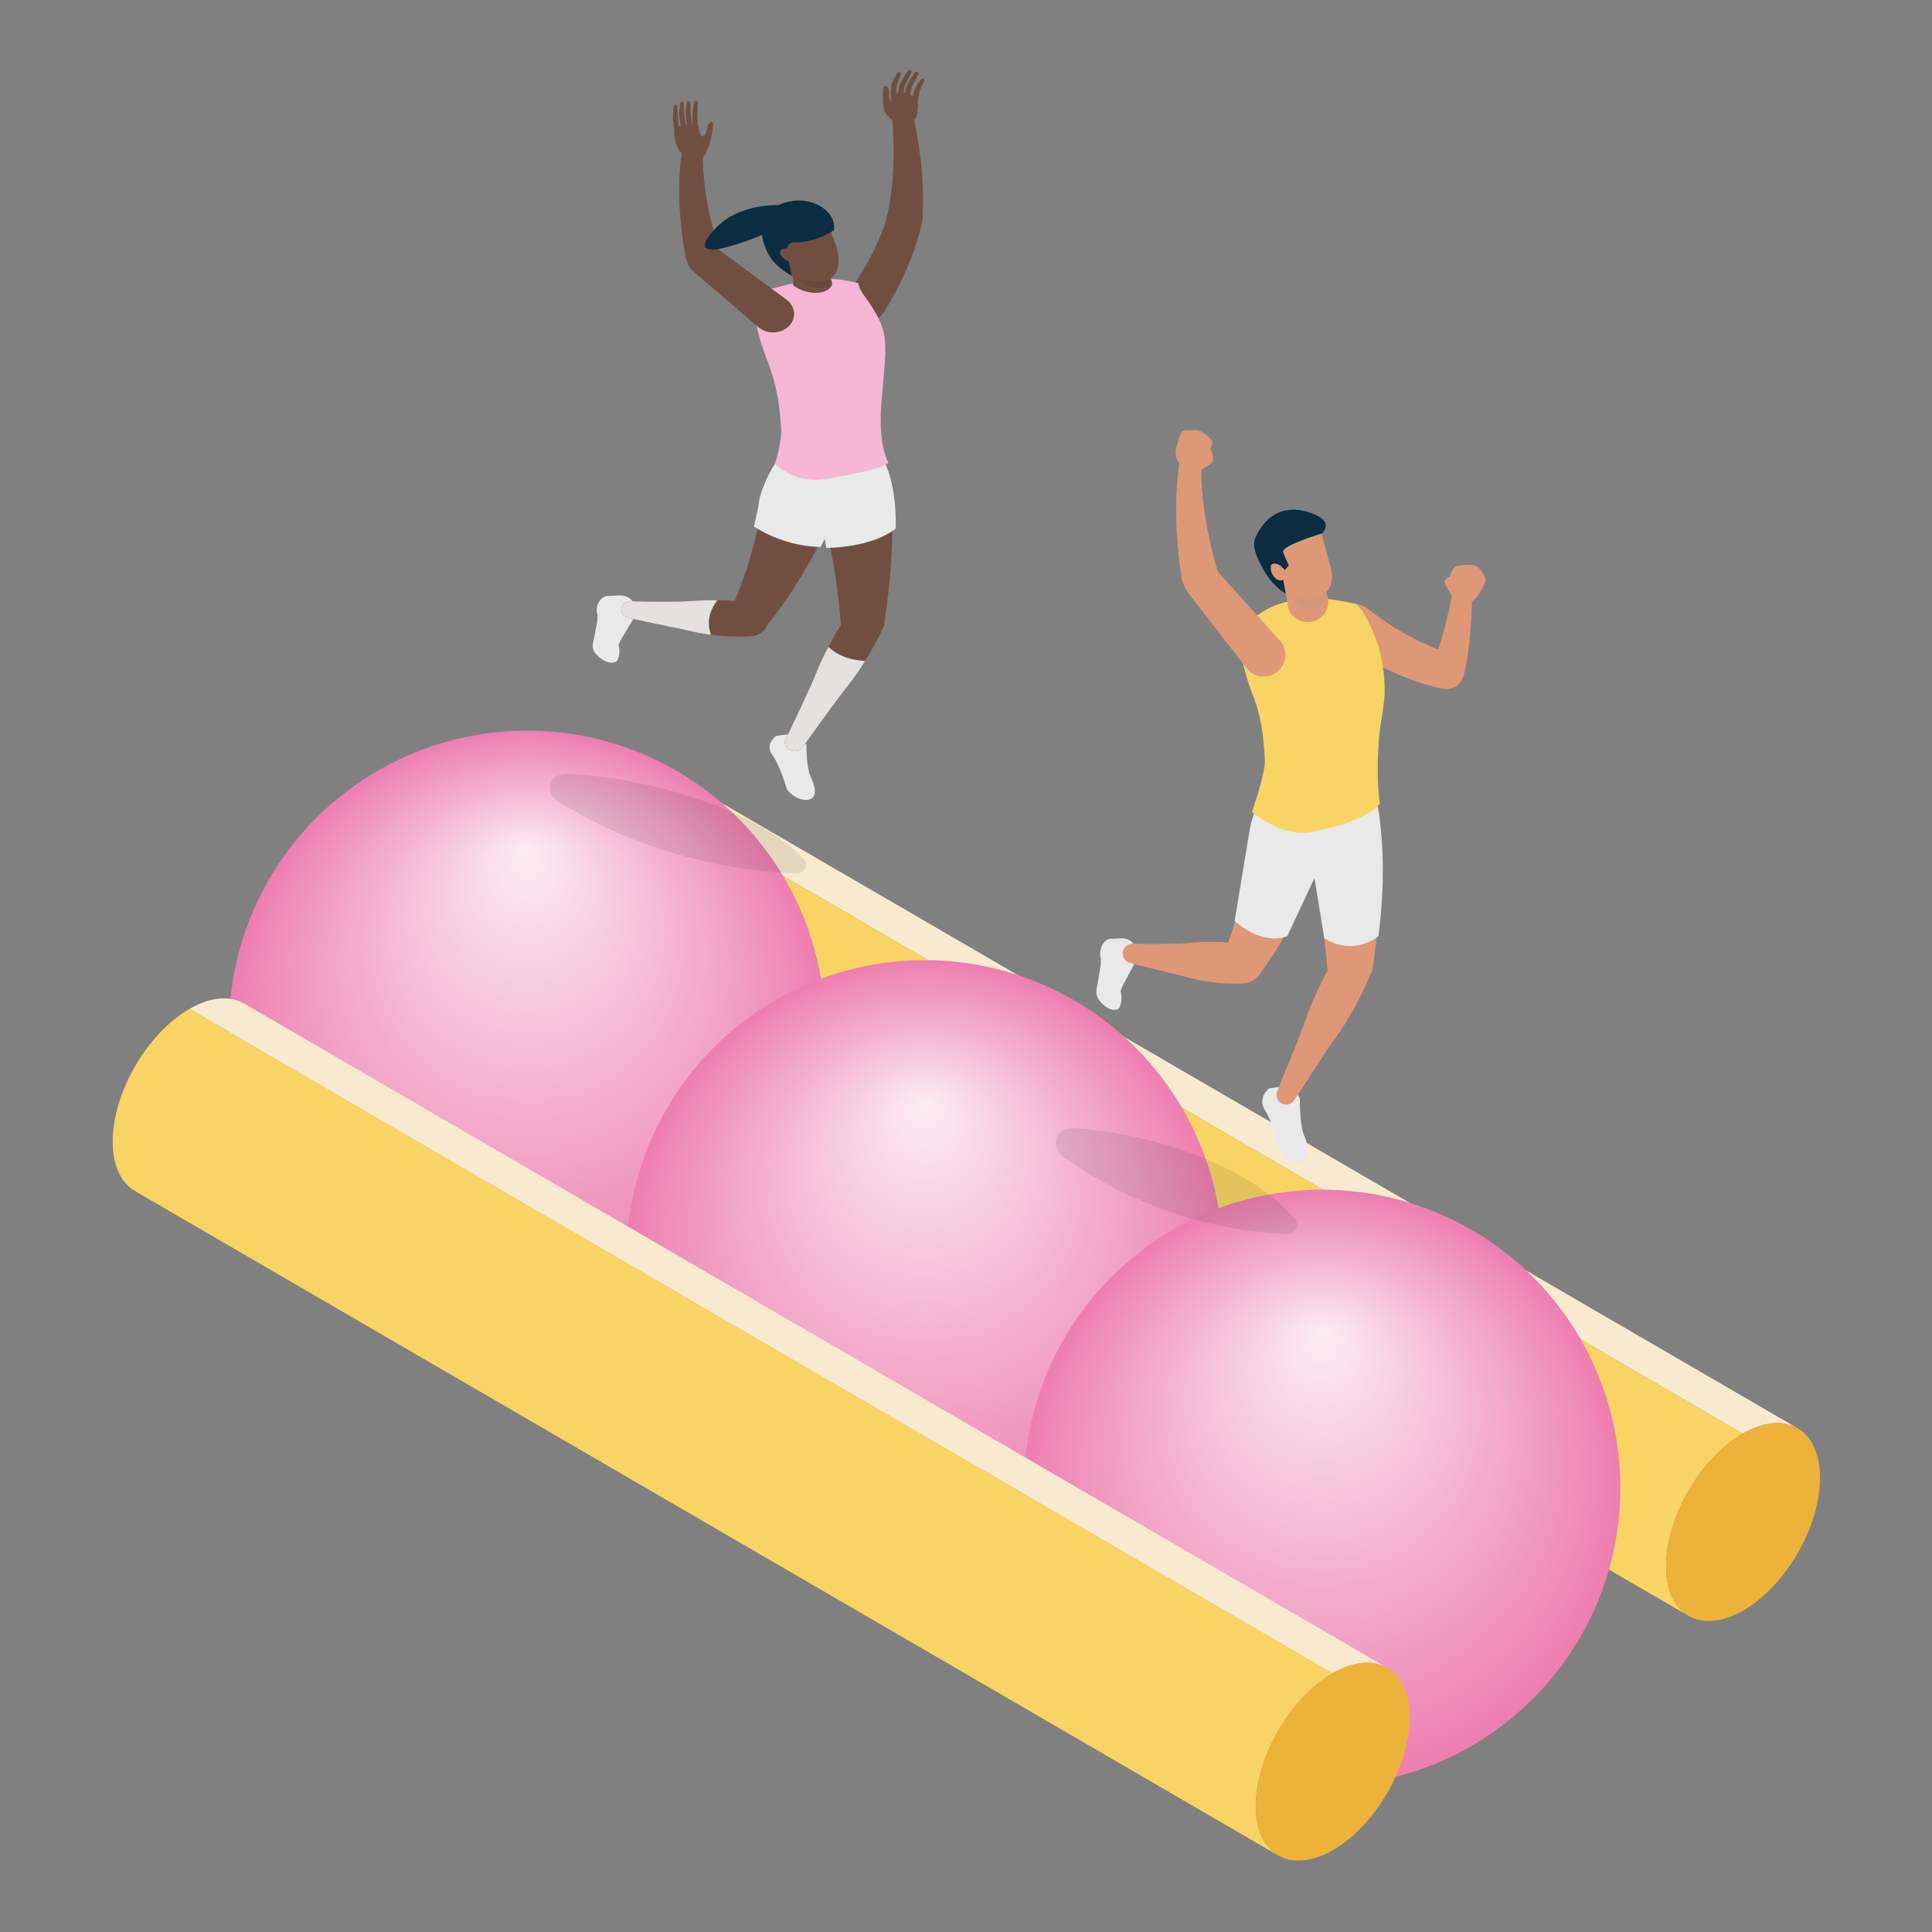
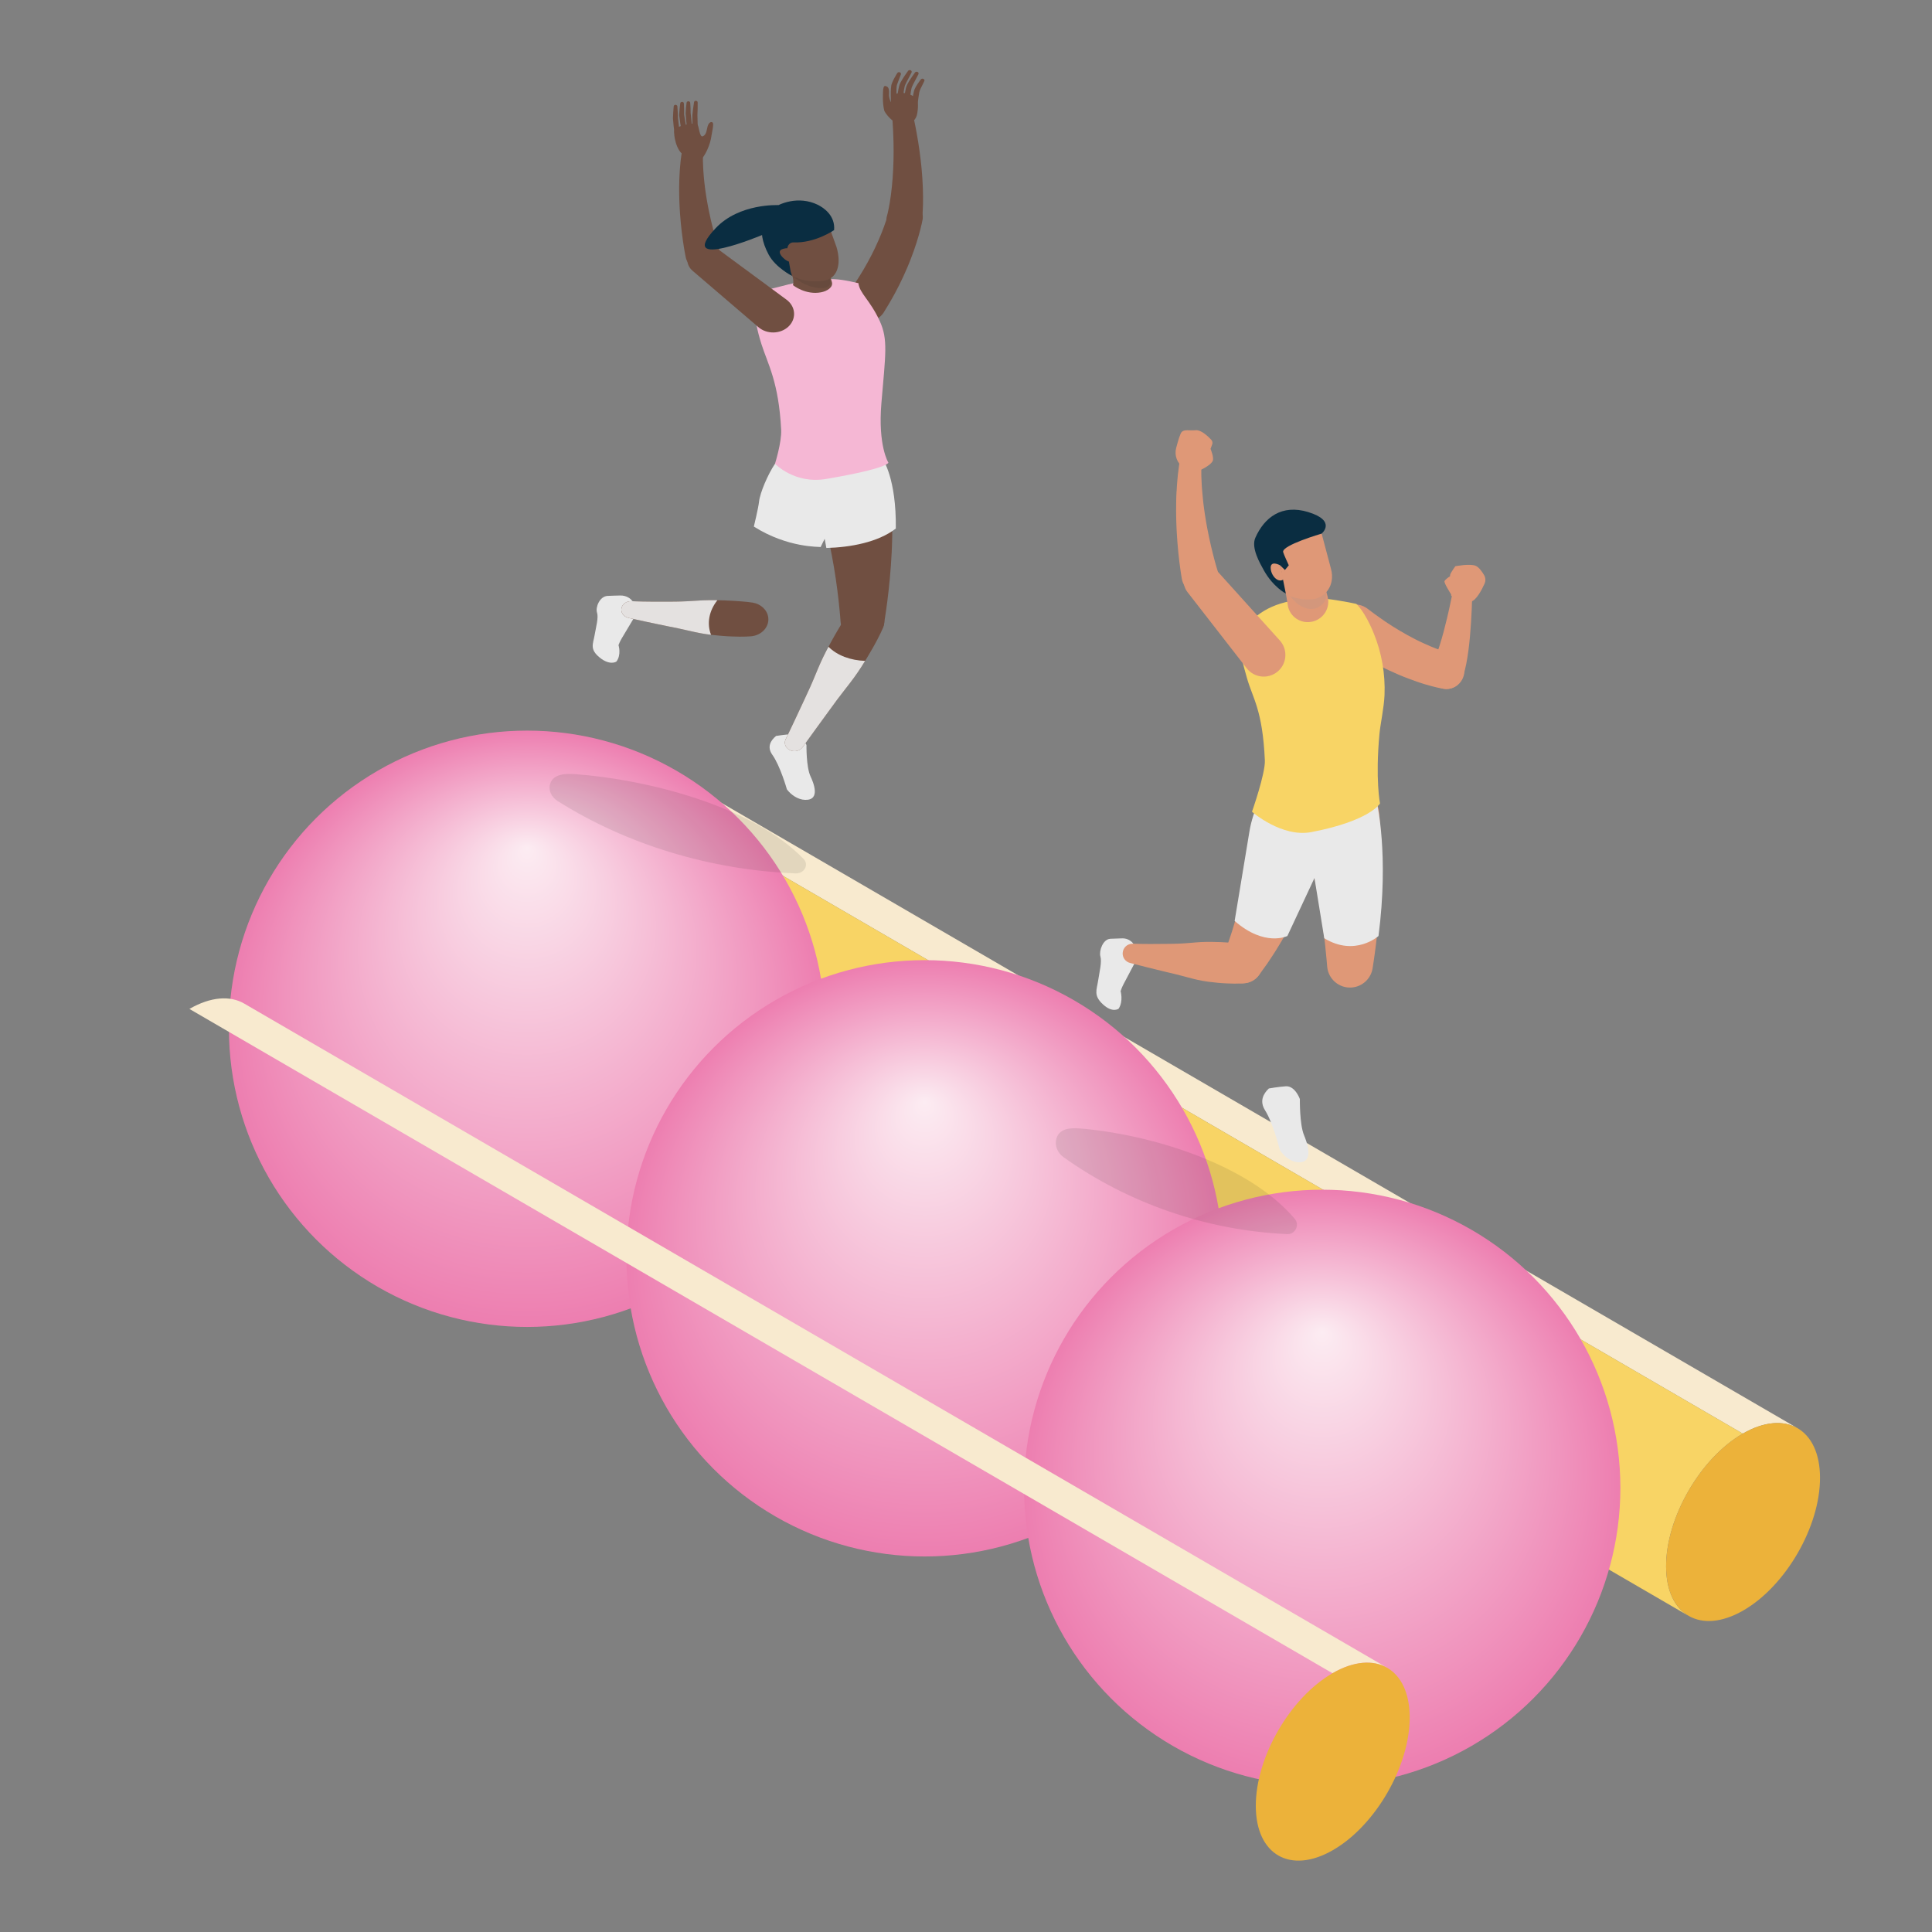
<svg xmlns="http://www.w3.org/2000/svg" xmlns:xlink="http://www.w3.org/1999/xlink" version="1.1" viewBox="0 0 1000 1000">
  <rect x="0" y="0" width="1000" height="1000" fill="#808080" stroke="none" />
  <defs>
    <style>
      .st0 {
        fill: url(#Dégradé_sans_nom_26);
      }

      .st1 {
        fill: #f8eacf;
      }

      .st2 {
        fill: #e9e9e9;
      }

      .st3 {
        fill: #e4e1e0;
      }

      .st4 {
        isolation: isolate;
      }

      .st5 {
        fill: #704f41;
      }

      .st6 {
        fill: #0a2d41;
      }

      .st7 {
        fill: #f8d465;
      }

      .st8 {
        fill: #f5b7d4;
      }

      .st9 {
        fill: url(#Dégradé_sans_nom_261);
      }

      .st10 {
        fill: url(#Dégradé_sans_nom_262);
      }

      .st11 {
        fill: #6c90b1;
        mix-blend-mode: multiply;
      }

      .st11, .st12 {
        opacity: .1;
      }

      .st12 {
        fill: #1d1e1b;
      }

      .st13 {
        fill: #ecb23a;
      }

      .st14 {
        fill: #df9877;
      }
    </style>
    <radialGradient id="Dégradé_sans_nom_26" data-name="Dégradé sans nom 26" cx="926.15" cy="532.49" fx="926.15" fy="438.73" r="154.33" gradientTransform="translate(1198.96) rotate(-180) scale(1 -1)" gradientUnits="userSpaceOnUse">
      <stop offset="0" stop-color="#fcecf2" />
      <stop offset="1" stop-color="#ed7eb0" />
    </radialGradient>
    <radialGradient id="Dégradé_sans_nom_261" data-name="Dégradé sans nom 26" cx="720.37" cy="651.3" fx="720.37" fy="570.14" r="154.33" xlink:href="#Dégradé_sans_nom_26" />
    <radialGradient id="Dégradé_sans_nom_262" data-name="Dégradé sans nom 26" cx="514.59" cy="770.12" fx="514.59" fy="689.18" r="154.33" xlink:href="#Dégradé_sans_nom_26" />
  </defs>
  <g class="st4">
    <g id="Calque_1">
      <g>
        <g class="st4">
          <path class="st1" d="M930.42,739.25L338.76,395.42c-7.24-4.21-17.27-3.61-28.35,2.78l591.66,343.84c11.08-6.4,21.11-6.99,28.35-2.78Z" />
          <path class="st7" d="M282.33,492.52l591.66,343.84c-7.15-4.16-11.59-12.99-11.62-25.55-.07-25.28,17.71-56.07,39.7-68.77L310.42,398.2c-22,12.7-39.78,43.49-39.7,68.77.04,12.56,4.47,21.39,11.62,25.55Z" />
          <path class="st13" d="M902.08,742.03c-22,12.7-39.78,43.49-39.7,68.77.07,25.28,17.97,35.47,39.96,22.77,22.02-12.71,39.78-43.49,39.7-68.77-.07-25.28-17.95-35.49-39.96-22.77Z" />
        </g>
        <circle class="st0" cx="272.82" cy="532.49" r="154.33" />
        <circle class="st9" cx="478.59" cy="651.3" r="154.33" />
        <circle class="st10" cx="684.37" cy="770.12" r="154.33" />
        <g class="st4">
          <path class="st1" d="M718.05,863.27L126.39,519.44c-7.24-4.21-17.27-3.61-28.35,2.78l591.66,343.84c11.08-6.4,21.11-6.99,28.35-2.78Z" />
-           <path class="st7" d="M69.96,616.54l591.66,343.84c-7.15-4.16-11.59-12.99-11.62-25.55-.07-25.28,17.71-56.07,39.7-68.77L98.04,522.22c-22,12.7-39.78,43.49-39.7,68.77.04,12.56,4.47,21.39,11.62,25.55Z" />
          <path class="st13" d="M689.7,866.06c-22,12.7-39.78,43.49-39.7,68.77.07,25.28,17.97,35.47,39.96,22.77,22.02-12.71,39.78-43.49,39.7-68.77-.07-25.28-17.95-35.49-39.96-22.77Z" />
        </g>
      </g>
      <g>
        <path class="st2" d="M328.65,313.32c1.01,1.86.96,4.02-.12,5.85-2.24,3.76-5.94,9.99-6.67,11.16-1.05,1.71-1.72,3.6-1.72,3.6,0,0,1.61,4.95-1.1,8.51,0,0-3.29,2.26-8.62-2.08-5.33-4.34-3.44-7.02-2.67-11.52.77-4.5,2.14-9.15,1.26-11.78-.88-2.64,1.32-8.4,5.46-8.62,1.89-.1,4.41-.16,6.61-.21,2.9-.06,5.57,1.4,6.82,3.71l.74,1.37Z" />
        <path class="st2" d="M417.43,385.67s-.19,11.28,2.09,16.16c1.37,2.91,5.46,12.4-2.76,12.18-3.81-.1-7.35-2.64-9.46-5.43,0,0-3.43-12.14-7.52-17.87-2.98-4.17-.81-7.53,1.92-9.79,0,0,4.81-.76,8.6-.98,4.77-.27,7.14,5.72,7.14,5.72Z" />
-         <path class="st5" d="M395.52,255.27s-.03.24-.09.68c-.02.2-.05.45-.09.74-.05.32-.1.69-.16,1.11-.25,1.67-.65,4.1-1.21,7.03-.27,1.47-.59,3.05-.94,4.73-.33,1.69-.75,3.45-1.16,5.28-.44,1.83-.9,3.71-1.37,5.63-.52,1.9-.99,3.87-1.56,5.79-.55,1.93-1.09,3.87-1.7,5.75-.58,1.89-1.17,3.75-1.8,5.52-.6,1.79-1.2,3.51-1.82,5.12-.61,1.61-1.16,3.16-1.76,4.54-.58,1.39-1.11,2.67-1.58,3.8-.51,1.11-.95,2.08-1.32,2.87-.74,1.6-1.16,2.51-1.16,2.51l-.2.44c-2.14,4.65.39,9.94,5.65,11.83,4.48,1.61,9.51.21,12.21-3.11,0,0,.73-.9,2.01-2.47.64-.79,1.41-1.75,2.3-2.85.84-1.12,1.8-2.38,2.83-3.76,1.07-1.38,2.1-2.9,3.24-4.5,1.15-1.6,2.3-3.31,3.47-5.09,1.2-1.77,2.37-3.63,3.54-5.52,1.2-1.89,2.34-3.82,3.5-5.77,1.18-1.94,2.24-3.9,3.35-5.83,1.06-1.94,2.1-3.86,3.1-5.71.96-1.87,1.93-3.66,2.78-5.39.87-1.72,1.68-3.36,2.4-4.88,1.47-3.04,2.63-5.62,3.44-7.46.2-.46.38-.88.54-1.24.16-.39.3-.73.41-1,.21-.5.32-.77.32-.77l.07-.17c3.68-8.83-1.44-18.62-11.44-21.87-10-3.25-21.08,1.27-24.76,10.1-.53,1.26-.88,2.63-1.06,3.91Z" />
        <path class="st5" d="M439.39,317.03s-.69.95-1.79,2.66c-.54.86-1.22,1.89-1.94,3.07-.73,1.19-1.53,2.52-2.4,4.02-.89,1.48-1.77,3.11-2.74,4.83-.96,1.72-1.9,3.57-2.93,5.46-.98,1.91-1.96,3.9-2.88,5.96-.93,2.05-1.8,4.18-2.68,6.3-.88,2.12-1.76,4.24-2.69,6.3-.91,2.07-1.88,4.07-2.78,6.02-1.82,3.9-3.53,7.54-4.98,10.66-1.45,3.12-2.7,5.71-3.57,7.52-.87,1.81-1.37,2.84-1.37,2.84-1.08,2.23.1,4.82,2.63,5.77,2.27.85,4.86.1,6.14-1.68,0,0,2.75-3.8,6.87-9.5,2.07-2.85,4.49-6.16,7.08-9.72,2.57-3.57,5.35-7.35,8.3-11.07,1.46-1.86,2.92-3.73,4.28-5.6,1.37-1.87,2.63-3.75,3.83-5.58,2.34-3.69,4.46-7.16,6.15-10.2,1.72-3.02,3.05-5.67,3.91-7.46.86-1.81,1.3-2.87,1.3-2.87,1.88-4.56-.78-9.61-5.95-11.27-4.46-1.43-9.34.14-11.79,3.53Z" />
        <path class="st3" d="M406.64,382.68s.5-1.03,1.37-2.84c.88-1.81,2.12-4.4,3.57-7.52,1.46-3.12,3.16-6.76,4.98-10.66.9-1.95,1.87-3.96,2.78-6.02.93-2.06,1.81-4.18,2.69-6.3.88-2.12,1.75-4.24,2.68-6.3.92-2.06,1.9-4.05,2.88-5.96.42-.78.83-1.55,1.23-2.31,4.54,4.54,11.49,7.06,18.97,7.3-.66,1.06-1.33,2.13-2.03,3.24-1.2,1.83-2.46,3.71-3.83,5.58-1.36,1.87-2.82,3.74-4.28,5.6-2.95,3.72-5.73,7.5-8.3,11.07-2.59,3.56-5.01,6.88-7.08,9.72-4.12,5.7-6.87,9.5-6.87,9.5-1.29,1.78-3.87,2.53-6.14,1.68-2.53-.95-3.71-3.53-2.63-5.77Z" />
        <path class="st5" d="M421.54,254.82s.38,1.07,1.04,2.93c.32.91.71,2.02,1.16,3.3.37,1.12.79,2.39,1.25,3.77.24.67.46,1.45.69,2.27.23.81.47,1.65.72,2.52.52,1.72.95,3.59,1.45,5.51.51,1.92.93,3.94,1.39,5.99.48,2.04.85,4.16,1.29,6.26.81,4.22,1.52,8.48,2.11,12.5.59,4.02,1.06,7.79,1.42,11.02.36,3.23.61,5.93.77,7.8.15,1.82.23,2.86.23,2.86l.03.41c.44,5.51,5.86,9.67,12.1,9.27,5.43-.34,9.68-4.01,10.41-8.58,0,0,.19-1.18.52-3.24.31-2.02.73-4.87,1.17-8.3.44-3.43.89-7.44,1.29-11.75.4-4.31.73-8.94.96-13.59.08-2.33.23-4.66.24-6.97.03-2.31.11-4.58.06-6.81-.03-2.22-.01-4.36-.12-6.42-.04-1.03-.08-2.03-.12-3-.03-.96-.08-1.9-.17-2.87-.16-1.91-.31-3.65-.44-5.2-.14-1.38-.27-2.59-.37-3.58-.21-1.95-.33-3.06-.33-3.06-1.04-9.66-10.75-16.74-21.68-15.82-10.93.92-18.95,9.5-17.91,19.16.13,1.22.4,2.4.79,3.52l.04.11Z" />
        <path class="st5" d="M389.56,311.91s-.98-.16-2.71-.35c-.86-.08-1.91-.2-3.11-.28-1.18-.1-2.49-.21-3.93-.28-1.43-.1-3-.14-4.67-.22-1.67-.07-3.43-.07-5.25-.14-1.83-.02-3.72,0-5.65.07-1.93.07-3.9.21-5.87.33-1.97.13-3.95.25-5.89.29-1.94.07-3.85.05-5.7.08-3.69.02-7.15.02-10.1-.01-2.96-.01-5.42-.08-7.14-.13-1.7-.05-2.67-.09-2.67-.09h-.12c-2.75-.09-5.06,1.81-5.16,4.23-.09,2.12,1.54,3.94,3.78,4.43,0,0,3.92.86,9.79,2.14,2.93.64,6.35,1.35,10.03,2.09,1.84.37,3.74.75,5.68,1.14,1.93.4,3.9.86,5.86,1.3,1.96.45,3.94.89,5.89,1.25,1.95.38,3.88.63,5.75.86,1.87.19,3.69.39,5.41.52,1.72.13,3.36.25,4.89.29,1.52.07,2.94.1,4.16.11,1.21,0,2.26-.02,3.13-.04,1.74-.05,2.73-.14,2.73-.14,5.49-.47,9.51-4.79,8.97-9.64-.44-4-3.86-7.12-8.12-7.82Z" />
        <path class="st3" d="M326.74,311.18h.12s.97.03,2.67.09c1.72.05,4.18.12,7.14.13,2.96.03,6.41.03,10.1.01,1.85-.02,3.75,0,5.7-.08,1.94-.04,3.92-.16,5.89-.29,1.97-.12,3.94-.26,5.88-.33,1.93-.07,3.82-.09,5.65-.07.48.02.95.03,1.43.04-4.38,5.5-5.56,12.11-3.29,17.9-1.77-.22-3.58-.46-5.41-.82-1.95-.36-3.92-.8-5.89-1.25-1.97-.44-3.93-.9-5.86-1.3-1.93-.39-3.84-.77-5.68-1.14-3.68-.74-7.1-1.46-10.03-2.09-5.88-1.28-9.79-2.14-9.79-2.14-2.24-.49-3.87-2.31-3.78-4.43.1-2.43,2.41-4.33,5.16-4.24Z" />
        <path class="st2" d="M427.72,283.63l-.87-4.74-2.1,4.26c-.52-.21-16.91.56-34.56-10.6,0,0,2.33-9.55,2.67-12.79.48-4.61,4.56-14.23,8.29-19.73l55.82-2.25s7.02,9.86,6.7,35.79c-9.22,7.17-23.72,9.76-35.94,10.06Z" />
        <path class="st5" d="M457.52,161.53s.4-.66,1.11-1.82c.35-.58.78-1.29,1.28-2.09.49-.77,1.08-1.87,1.7-2.95.62-1.1,1.33-2.31,1.96-3.54.64-1.25,1.35-2.55,2.03-3.92,1.35-2.74,2.72-5.68,3.99-8.66.61-1.5,1.26-2.98,1.81-4.47.58-1.48,1.13-2.94,1.62-4.37,1.01-2.85,1.85-5.54,2.52-7.87.67-2.33,1.15-4.32,1.47-5.73.16-.73.28-1.31.36-1.7.09-.46.14-.7.14-.7.85-4.36-2.47-8.5-7.4-9.25-4.68-.71-9.14,1.89-10.31,5.88l-.15.52s-.17.6-.48,1.65c-.36,1.15-.89,2.82-1.63,4.83-.74,2.01-1.65,4.36-2.74,6.84-.53,1.25-1.12,2.52-1.73,3.81-.59,1.3-1.27,2.59-1.91,3.9-1.32,2.59-2.74,5.15-4.12,7.51-.69,1.18-1.41,2.3-2.06,3.38-.65,1.1-1.3,2.02-1.88,2.91-.61.9-1.07,1.66-1.65,2.46-.55.78-1.03,1.46-1.43,2.02-.79,1.12-1.24,1.76-1.24,1.76-3.18,4.49-1.63,10.4,3.45,13.21,5.08,2.81,11.78,1.44,14.95-3.05.12-.17.25-.36.35-.54Z" />
        <path class="st5" d="M477.14,114.55s.03-.24.09-.68c.07-.53.12-1.08.19-1.88.14-1.55.25-3.69.32-6.24.05-2.54.04-5.49-.08-8.62-.11-3.13-.34-6.45-.64-9.75-.17-1.65-.31-3.3-.52-4.91-.21-1.61-.41-3.2-.61-4.74-.44-3.06-.89-5.91-1.34-8.34-.4-2.44-.85-4.45-1.12-5.86-.28-1.41-.44-2.22-.44-2.22-.54-2.67-3.42-4.45-6.44-3.98-2.79.44-4.73,2.65-4.58,5.09v.12s.05.79.13,2.17c.07,1.38.23,3.35.28,5.71.1,2.36.14,5.11.15,8.05-.02,1.47-.04,2.99-.06,4.53-.02,1.54-.11,3.1-.17,4.66-.15,3.12-.38,6.22-.68,9.1-.3,2.89-.66,5.55-1.03,7.81-.38,2.25-.74,4.1-1.03,5.33-.14.59-.27,1.13-.33,1.35-.08.3-.13.46-.13.46-1.21,4.35,1.81,8.74,6.73,9.8,4.92,1.07,9.89-1.59,11.1-5.94.09-.32.16-.69.2-1.01Z" />
        <path class="st8" d="M394.13,178.13c-4.44-13.98-5.35-26.24,2.23-27.99,13.4-3.1,15.95-4.79,31.58-5.64,5.47-.3,10.29.68,16.37,2.07.64,5.35,6.01,8.64,11.06,19.63,4.36,9.49,2.98,17.19.85,42.36-1.88,22.24,3.61,30.9,3.61,30.9,0,0,.12,2.96-32.22,8.45-16.4,2.79-26.47-7.89-26.47-7.89,0,0,3.52-11.17,3.19-17.57-1.27-24.82-6.88-33.85-10.21-44.34Z" />
        <path class="st5" d="M407.12,155.13l-36.49-26.9c-3.85-2.84-9.58-2.38-12.8,1.02-3.06,3.24-2.71,8.01.65,10.91l34.13,29.22c4.3,3.68,11.18,3.59,15.35-.21,4.17-3.8,4.06-9.87-.24-13.56-.19-.16-.4-.33-.6-.48Z" />
        <path class="st5" d="M372.33,129.51s-.25-.74-.68-2.04c-.43-1.34-1.02-3.28-1.67-5.63-.33-1.18-.67-2.46-1.02-3.82-.36-1.36-.68-2.8-1.05-4.29-.32-1.49-.66-3.04-1-4.61-.3-1.57-.65-3.17-.9-4.78-.28-1.6-.56-3.21-.77-4.79-.24-1.58-.45-3.14-.6-4.65-.18-1.51-.33-2.97-.42-4.35-.1-1.38-.23-2.7-.26-3.9-.05-1.21-.09-2.32-.13-3.3,0-.98,0-1.83,0-2.53,0-1.41,0-2.21,0-2.21v-.23c.01-2.64-2.41-4.79-5.4-4.8-2.78,0-5.07,1.83-5.4,4.21,0,0-.12.87-.33,2.38-.1.76-.23,1.68-.37,2.74-.1,1.06-.21,2.25-.33,3.55-.14,1.31-.19,2.71-.28,4.2-.1,1.49-.14,3.07-.16,4.69-.05,1.63-.04,3.31-.01,5.01,0,1.71.07,3.43.14,5.16.05,1.73.19,3.45.29,5.16.14,1.7.28,3.37.42,4.99.18,1.61.32,3.18.51,4.66.18,1.48.36,2.88.55,4.17.36,2.58.73,4.74,1.01,6.27.15.78.27,1.4.35,1.82.08.41.13.63.13.63.87,4.3,5.52,7.16,10.38,6.39,4.86-.77,8.1-4.88,7.23-9.17-.06-.28-.13-.56-.22-.83l-.03-.09Z" />
        <path class="st12" d="M411.79,452.06c-43.99-1.73-87.37-14.84-123.2-37.48-3.25-2.05-4.93-5.67-3.79-9.05,1.66-4.93,7.83-5.21,12.87-4.84,37.02,2.66,91.83,16.5,118.28,43.92,2.91,3.01.31,7.63-4.16,7.46Z" />
        <g>
          <path class="st6" d="M370.4,118.13c-21.15,22.58,24.36,3.39,24.36,3.39l8.18-15.35s-20.33-1.07-32.54,11.97Z" />
          <path class="st5" d="M409.26,140.6c2.09,4.28,1.18,6.99,1.18,6.99,0,0,6.5,5.27,14.58,3.7,3.06-.59,6.3-2.57,5.58-5.26-1.49-5.53-4.32-11.24-4.32-11.24l-17.02,5.82Z" />
          <path class="st12" d="M423.62,135.77l-13.37,4.49.03,1.92c.24.29-.38.42-.32.59,7.17,6.03,14.09,6.91,17.32,6.16,1.67-.39,2.77-1.81,2.51-3.32-.36-2.14-1.08-5.28-1.66-7.67-.43-1.79-2.57-2.81-4.51-2.16Z" />
          <path class="st5" d="M394.76,121.51l5.62,11.55c7.63,14.52,23.66,12.47,23.66,12.47,9.95,0,11.51-9.17,8.93-17.7l-6.93-19.23-31.29,12.91Z" />
          <path class="st6" d="M423.27,105.99c-10.04-4.88-20.28-.59-23.64,2.2-3.36,2.79-9.14,9.81-1.76,23.63,3.61,6.76,12.08,10.95,12.08,10.95l-.69-2.17s-1.9-9.9-1.72-12.11c.11-1.29,1.18-3.1,3.13-3.02,11.26.46,21.06-6.37,21.06-6.37.65-7.31-5.08-11.46-8.48-13.11Z" />
          <path class="st5" d="M405.46,128.76c-2.85.76-2.02,2.79-.18,4.62,3.04,3.02,4.74,1.9,4.74,1.9l-1.22-6.23s-.5-1.05-3.35-.28Z" />
        </g>
        <g>
          <path class="st5" d="M351.72,68.73c-.16-2.54-.49-5.08-.8-7.61v.11c-.06-2.07-.11-4.14-.33-6.22-.05-.46-.51-.79-1.03-.75-.46.04-.81.36-.85.75-.23,2.07-.3,4.14-.39,6.22v.03s0,.08,0,.08c.22,2.54.43,5.08.8,7.61.09.63.74,1.07,1.46.99.68-.08,1.17-.61,1.13-1.2Z" />
          <path class="st5" d="M355.4,67.84c-.33-2.83-.82-5.64-1.3-8.45v.19c0-2.02.02-4.05-.13-6.08-.03-.46-.48-.81-1-.78-.46.03-.82.34-.87.72-.3,2.02-.43,4.04-.58,6.05v.07s.01.12.01.12c.39,2.82.76,5.65,1.3,8.45.12.63.79,1.05,1.5.94.68-.1,1.15-.65,1.08-1.25Z" />
          <path class="st5" d="M358.26,66.77c-.16-2.77-.48-5.52-.79-8.28v.12c-.02-1.81-.04-3.62-.22-5.43-.04-.46-.5-.8-1.02-.76-.45.03-.8.34-.85.72-.27,1.8-.38,3.61-.5,5.42v.04s0,.09,0,.09c.22,2.76.42,5.53.79,8.28.08.63.73,1.08,1.44,1.01.68-.07,1.18-.6,1.15-1.2Z" />
          <path class="st5" d="M361.09,67.26c.07-2.58-.03-5.16-.11-7.74v.09c.09-2.21.19-4.41.13-6.63-.01-.46-.44-.82-.96-.81-.46,0-.84.31-.91.7-.39,2.19-.62,4.39-.86,6.59v.02s0,.07,0,.07c0,2.58-.03,5.16.11,7.74.03.63.65,1.12,1.36,1.09.69-.03,1.22-.53,1.24-1.12Z" />
          <path class="st5" d="M354.07,80.27c-4.05-1.92-5.68-10.89-4.98-13,.7-2.11,10.67-4.08,11.74-3.1,1.07.98,1.13,7.19,3,6.35,1.87-.84,1.92-3.27,2.39-5,.64-2.32,2.06-2.78,2.7-2,.64.78-.48,5.26-.63,6.51-.56,4.79-3.43,11.07-5.98,13.06,0,0-6.29-1.9-8.24-2.83Z" />
        </g>
        <g>
          <g>
            <path class="st5" d="M462.23,49.68c-1.39,1.79-1.11,5.94-.58,9.23.44,2.75,1.18,5.15,4.27,5.68h0c4.1.71,8.01-1.72,8.73-5.35.66-3.33.88-7-.81-8.55-3.43-3.16-9.72-3.42-11.6-1.01Z" />
            <path class="st5" d="M464.11,54.41s-.02-1.04-.06-2.59c-.04-1.55-.09-3.64-.04-5.66.02-.5.05-1,.1-1.44l.05-.3s.05-.22.07-.32c.05-.2.11-.39.19-.62.3-.89.66-1.74.93-2.48.57-1.47.94-2.46.94-2.46.18-.47-.11-.98-.64-1.14-.47-.14-.97.04-1.21.4v.02s-.62.92-1.39,2.36c-.4.72-.82,1.56-1.23,2.53-.1.23-.21.52-.31.81-.04.14-.07.19-.12.42l-.09.46c-.09.58-.14,1.13-.17,1.67-.14,2.16-.07,4.26-.01,5.85.08,1.58.17,2.64.17,2.64.06.69.74,1.2,1.51,1.15.75-.05,1.32-.61,1.3-1.27Z" />
            <path class="st5" d="M467,53.16s.14-1.04.34-2.59c.11-.77.23-1.68.36-2.65.13-.96.28-2,.5-2.94.05-.24.12-.46.18-.63.1-.28.16-.42.26-.65.2-.45.44-.91.66-1.34.46-.88.9-1.71,1.27-2.42.75-1.43,1.24-2.38,1.24-2.38.24-.45.01-.99-.5-1.2-.46-.19-1-.05-1.27.31h0s-.68.89-1.6,2.26c-.46.69-1,1.48-1.53,2.38-.27.45-.54.91-.8,1.41-.13.25-.3.59-.39.81-.13.33-.21.61-.29.89-.29,1.11-.48,2.16-.65,3.16-.15.99-.27,1.92-.36,2.71-.18,1.58-.24,2.65-.24,2.65h0c-.04.69.56,1.28,1.34,1.31.75.03,1.39-.45,1.47-1.1Z" />
            <path class="st5" d="M470.57,54.01s.14-1.04.34-2.59c.11-.77.23-1.68.36-2.65.13-.96.28-2,.5-2.94.05-.24.12-.46.18-.63.1-.28.16-.42.26-.65.2-.45.44-.91.66-1.34.46-.88.9-1.71,1.27-2.42.75-1.43,1.24-2.38,1.24-2.38.24-.45.01-.99-.5-1.2-.46-.19-1-.05-1.27.31h0s-.68.89-1.6,2.26c-.46.69-1,1.48-1.53,2.38-.27.45-.54.91-.8,1.41-.13.25-.3.59-.39.81-.13.33-.21.61-.29.89-.29,1.11-.48,2.16-.65,3.16-.15.99-.27,1.92-.36,2.71-.18,1.58-.24,2.65-.24,2.65h0c-.04.69.56,1.28,1.34,1.31.75.03,1.39-.45,1.47-1.1Z" />
            <path class="st5" d="M474.82,54.71s.12-.85.29-2.11c.17-1.26.38-2.97.67-4.59.08-.4.17-.78.27-1.08.12-.35.26-.67.44-1.04.36-.72.69-1.4.98-1.97.59-1.16.96-1.96.96-1.96.22-.46-.03-.99-.55-1.18-.45-.16-.95-.03-1.22.3,0,0-.59.71-1.35,1.83-.39.56-.83,1.22-1.26,1.97-.21.36-.45.8-.65,1.25-.21.5-.32.97-.42,1.41-.42,1.77-.63,3.49-.78,4.79-.13,1.3-.18,2.17-.18,2.17-.04.69.56,1.27,1.33,1.31.74.03,1.38-.45,1.48-1.1Z" />
          </g>
          <path class="st5" d="M462.6,54.84s-2.66-2.58-2.45-6.15c.21-3.57-.74-3.8-1.81-4.18-1.06-.38-1.28,1.88-1.28,2.82,0,.94-.43,5.64.64,9.96.26,1.07,5.1,7.33,6.59,5.26,1.49-2.07-1.7-7.7-1.7-7.7Z" />
        </g>
      </g>
      <g>
        <path class="st2" d="M569.57,495.08c-.82-2.81,1.24-8.94,5.14-9.17,1.77-.1,4.15-.18,6.21-.22,2.73-.06,5.24,1.49,6.41,3.95l.7,1.46c.95,1.98.91,4.28-.11,6.22-2.1,4-5.59,10.63-6.27,11.88-.99,1.81-1.62,3.83-1.62,3.83,0,0,1.51,5.27-1.03,9.06,0,0-3.09,2.4-8.11-2.22-5.02-4.62-3.23-7.47-2.51-12.26.73-4.79,2.01-9.74,1.19-12.54Z" />
        <path class="st2" d="M656.76,563.39s4.91-.88,8.77-1.13c4.86-.31,7.28,6.61,7.28,6.61,0,0-.2,13.03,2.14,18.66,1.39,3.37,5.57,14.33-2.82,14.07-3.89-.12-7.5-3.05-9.65-6.27,0,0-3.5-14.02-7.68-20.63-3.04-4.82-.83-8.69,1.96-11.31Z" />
        <path class="st14" d="M633.44,493.86s.38-.97,1.04-2.68c.33-.85.72-1.88,1.18-3.06.41-1.21.88-2.57,1.38-4.06.53-1.46.99-3.14,1.52-4.86.54-1.71,1.04-3.57,1.54-5.48.53-1.9,1.01-3.9,1.48-5.93.5-2.01.92-4.1,1.37-6.17.46-2.06.81-4.17,1.21-6.21.35-2.06.69-4.09,1.02-6.05.29-1.97.6-3.86.82-5.67.25-1.8.46-3.5.64-5.08.36-3.14.6-5.74.73-7.51.03-.44.06-.83.09-1.18.01-.3.02-.55.03-.76.01-.23.02-.4.03-.52,0-.14.01-.21.01-.21.12-1.58.43-3.27.95-4.84,3.44-10.48,14.72-16.18,25.2-12.74,10.48,3.44,16.18,14.72,12.74,25.2l-.03.1s-.1.29-.28.85c-.1.31-.22.68-.36,1.13-.14.4-.3.86-.47,1.37-.71,2.05-1.74,4.89-3.06,8.24-.65,1.68-1.37,3.49-2.16,5.38-.77,1.9-1.64,3.89-2.52,5.94-.9,2.05-1.86,4.15-2.83,6.28-1.02,2.12-2,4.28-3.09,6.41-1.08,2.13-2.12,4.27-3.26,6.34-1.1,2.08-2.19,4.11-3.33,6.06-1.11,1.95-2.18,3.83-3.29,5.59-1.09,1.76-2.06,3.43-3.1,4.93-1,1.51-1.92,2.89-2.73,4.11-.86,1.2-1.62,2.25-2.24,3.11-1.24,1.71-1.95,2.69-1.95,2.69-2.77,3.81-7.85,5.45-12.44,3.67-5.48-2.12-8.21-8.28-6.09-13.76l.25-.64Z" />
-         <path class="st14" d="M661.06,564.75s.46-1.1,1.27-3.04c.81-1.93,1.97-4.69,3.31-8.03,1.35-3.33,2.93-7.22,4.61-11.38.83-2.09,1.73-4.23,2.57-6.44.86-2.2,1.67-4.47,2.47-6.73.81-2.27,1.6-4.54,2.46-6.73.85-2.2,1.76-4.32,2.68-6.36.96-2.02,1.84-3.99,2.74-5.82.91-1.83,1.73-3.57,2.57-5.14.81-1.59,1.57-3.01,2.26-4.27.68-1.26,1.32-2.34,1.83-3.26,1.05-1.81,1.71-2.82,1.71-2.82,2.48-3.83,7.36-5.61,11.85-4.01,5.25,1.87,7.99,7.64,6.12,12.88,0,0-.4,1.13-1.2,3.07-.41.96-.9,2.14-1.53,3.48-.62,1.34-1.32,2.87-2.13,4.47-.78,1.62-1.7,3.35-2.66,5.17-.97,1.82-2.05,3.71-3.14,5.68-1.13,1.94-2.33,3.94-3.63,5.92-1.29,1.99-2.69,3.96-4.08,5.93-1.39,1.98-2.79,3.95-4.1,5.92-1.33,1.96-2.57,3.93-3.81,5.81-2.46,3.77-4.76,7.29-6.73,10.31-1.98,3.01-3.61,5.53-4.74,7.3-1.14,1.77-1.79,2.78-1.79,2.78-1.3,2.02-3.89,2.88-6.18,1.92-2.57-1.08-3.78-4.03-2.7-6.6h0Z" />
        <path class="st14" d="M691.39,402c11.45-.96,21.52,7.55,22.47,19.01,0,0,.1,1.19.27,3.26.09,1.06.19,2.35.31,3.83.11,1.67.23,3.56.37,5.62.08,1.05.11,2.06.13,3.09.03,1.04.05,2.11.08,3.22.08,2.21.04,4.51.05,6.89.02,2.38-.08,4.82-.13,7.29-.04,2.48-.21,4.97-.31,7.46-.13,2.49-.31,4.97-.47,7.4-.21,2.43-.37,4.82-.6,7.13-.43,4.61-.9,8.89-1.36,12.55-.45,3.66-.88,6.71-1.2,8.87-.34,2.21-.53,3.47-.53,3.47-.8,5.3-5.15,9.56-10.72,10.03-6.52.55-12.25-4.29-12.81-10.81l-.04-.53s-.09-1.1-.26-3.03c-.17-1.98-.44-4.85-.82-8.28-.38-3.43-.87-7.43-1.48-11.69-.29-2.13-.65-4.32-.99-6.54-.38-2.21-.74-4.47-1.16-6.7-.44-2.22-.81-4.46-1.29-6.62-.47-2.16-.88-4.3-1.39-6.32-.49-2.03-.92-4-1.43-5.81-.24-.91-.48-1.79-.71-2.65-.22-.86-.45-1.68-.68-2.38-.45-1.44-.85-2.76-1.22-3.93-.44-1.35-.82-2.52-1.13-3.49-.65-1.98-1.02-3.11-1.02-3.11l-.05-.13c-.47-1.48-.79-3.03-.92-4.64-.96-11.45,7.55-21.52,19.01-22.47Z" />
        <path class="st14" d="M586.29,488.46h.12s.91.03,2.51.07c1.62.04,3.93.09,6.71.08,2.78,0,6.03-.02,9.5-.07,1.74-.04,3.53-.03,5.36-.13,1.82-.06,3.68-.21,5.54-.37,1.86-.15,3.71-.33,5.52-.42,1.82-.09,3.59-.12,5.31-.11,1.71.04,3.37.06,4.94.13,1.57.06,3.04.15,4.38.24,1.35.08,2.57.2,3.68.3,1.13.09,2.11.22,2.93.31,1.62.21,2.54.39,2.54.39,4.24.83,7.65,4.34,8.13,8.87.59,5.56-3.44,10.55-9,11.14,0,0-.93.1-2.57.17-.82.02-1.81.06-2.94.06-1.15,0-2.49-.04-3.92-.11-2.9-.11-6.17-.42-9.71-.88-1.76-.26-3.58-.54-5.41-.96-1.83-.4-3.69-.89-5.54-1.39-1.85-.5-3.69-1.01-5.51-1.45-1.82-.46-3.61-.85-5.34-1.26-3.46-.82-6.68-1.61-9.43-2.31-5.52-1.41-9.21-2.35-9.21-2.35-2.23-.57-3.86-2.63-3.79-5.03.08-2.79,2.4-4.98,5.18-4.9Z" />
        <path class="st2" d="M651.92,414.69l60.81,1.17s6.24,26.51.78,68.61c0,0-12.08,10.91-28.07,1.17l-5.07-31.18-14.03,30.01s-11.69,5.85-27.29-7.8l7.8-47.17s1.56-8.97,5.07-14.81Z" />
        <path class="st14" d="M707.8,315.05s.66.49,1.82,1.36c.58.43,1.28.96,2.09,1.56.83.64,1.66,1.2,2.58,1.84.93.64,1.9,1.35,2.99,2.08,1.11.73,2.29,1.49,3.5,2.28,1.23.76,2.51,1.54,3.81,2.33,1.3.78,2.65,1.51,3.99,2.28,1.36.72,2.71,1.44,4.05,2.15,1.35.65,2.67,1.35,3.98,1.92,1.3.6,2.55,1.17,3.75,1.66,1.2.53,2.33.94,3.38,1.36,1.04.38,2.01.75,2.84,1.02.85.29,1.56.51,2.15.69.55.16.98.28,1.27.37.32.08.26.08.27.08l.92.26c4.56,1.31,7.47,5.9,6.6,10.66-.93,5.08-5.8,8.45-10.88,7.52,0,0-.31-.06-.89-.16-.52-.1-1.15-.23-1.98-.41-.81-.19-1.79-.41-2.86-.7-1.1-.27-2.28-.63-3.6-1.01-1.28-.41-2.7-.83-4.14-1.34-1.46-.49-2.97-1.05-4.53-1.64-1.57-.57-3.14-1.26-4.76-1.91-1.59-.69-3.21-1.4-4.82-2.14-1.58-.77-3.19-1.5-4.73-2.29-1.53-.8-3.06-1.57-4.51-2.35-1.44-.8-2.83-1.58-4.14-2.31-1.32-.75-2.58-1.54-3.74-2.23-1.16-.7-2.25-1.35-3.05-1.88-.85-.54-1.58-1.02-2.19-1.41-1.22-.78-1.91-1.23-1.91-1.23-.21-.13-.44-.29-.64-.44-4.96-3.7-5.99-10.71-2.29-15.68,3.7-4.96,10.71-5.99,15.68-2.29Z" />
        <path class="st14" d="M741.53,343.18s-.05.13-.06.18c.04-.06.08-.12.14-.2.07-.12.14-.26.23-.42.18-.36.41-.8.66-1.4.26-.56.54-1.28.84-2.04.6-1.57,1.27-3.47,1.93-5.58.67-2.1,1.32-4.41,1.95-6.73.61-2.33,1.21-4.68,1.73-6.9.55-2.21.98-4.31,1.39-6.1.75-3.6,1.26-6,1.26-6l.02-.1c.51-2.45,2.73-4.25,5.31-4.16,2.89.1,5.15,2.53,5.05,5.42,0,0-.09,2.52-.22,6.29-.1,1.89-.18,4.1-.34,6.47-.14,2.37-.34,4.91-.56,7.47-.24,2.55-.51,5.12-.84,7.55-.32,2.43-.7,4.73-1.1,6.74-.22,1.02-.4,1.94-.62,2.81-.2.85-.43,1.63-.62,2.29-.11.35-.21.66-.3.93-.11.31-.21.57-.29.78-.26.58-.4.89-.4.89l-.07.16c-.18.4-.39.79-.64,1.17-2.61,4-7.96,5.13-11.96,2.52-4-2.61-5.13-7.96-2.52-11.96,0,0,.02-.03.05-.08Z" />
        <path class="st7" d="M680.96,309.64c5.15-.22,17.39,2.11,21.05,2.92,0,0,4.33,3.62,9.08,15.32,4.1,10.1,5.97,20.96,5.54,31.85-.26,6.51-2.14,14.91-2.63,20.21-2.19,23.64.29,35.93.29,35.93,0,0-5.07,8.97-35.47,14.81-15.42,2.97-30.79-10.52-30.79-10.52,0,0,6.96-19.79,6.66-26.6-1.2-26.42-6.25-31.82-9.38-42.98-4.18-14.88-5.6-21.01-.59-26.4,7.87-8.47,16.46-13.68,36.25-14.53Z" />
        <path class="st14" d="M615.75,293.74c3.85-3.47,9.78-3.16,13.25.68l33.43,37.08c.17.19.36.42.53.63,3.8,4.89,2.91,11.92-1.97,15.72-4.89,3.8-11.92,2.91-15.72-1.97l-30.64-39.42c-2.97-3.84-2.54-9.41,1.12-12.72Z" />
        <path class="st14" d="M609.02,254.12c.09-1.6.15-3.1.29-4.5.12-1.39.24-2.67.34-3.8.14-1.13.26-2.12.37-2.93.21-1.62.33-2.55.33-2.55.36-2.82,2.76-5,5.67-5.02,3.17-.01,5.76,2.55,5.77,5.72v.28s0,.85.01,2.34c0,.74,0,1.65.01,2.68.04,1.04.1,2.21.15,3.49.03,1.27.17,2.67.27,4.13.1,1.46.25,3.01.43,4.61.15,1.6.37,3.25.6,4.93.21,1.67.49,3.38.76,5.07.25,1.7.6,3.39.89,5.06.33,1.66.66,3.3.98,4.88.35,1.58.67,3.1,1.02,4.54.33,1.44.66,2.79.99,4.04.63,2.49,1.2,4.54,1.61,5.95.2.68.36,1.21.47,1.57.12.37.18.57.18.57l.02.08c.11.37.2.76.27,1.15.89,5.17-2.58,10.08-7.75,10.97-5.17.89-10.08-2.58-10.97-7.75,0,0-.04-.23-.12-.67-.07-.45-.18-1.11-.32-1.96-.25-1.64-.58-3.95-.91-6.71-.17-1.38-.33-2.88-.49-4.46-.17-1.58-.29-3.26-.45-4.98-.12-1.73-.25-3.52-.36-5.33-.08-1.82-.2-3.66-.23-5.51-.05-1.85-.11-3.7-.1-5.52-.02-1.82,0-3.62.05-5.36.03-1.74.08-3.42.19-5.02Z" />
        <g>
          <path class="st14" d="M687.17,308.84c1.48,5.58-1.89,11.32-7.53,12.82-5.64,1.5-11.41-1.81-12.89-7.39l-2.88-16.92,18.92-5.02,4.39,16.52Z" />
          <path class="st11" d="M685.8,303.68s0,.04.01.07c1.12,3.76.94,6.56-.9,8.55-6.98,7.54-17.55-1.04-19.34-8.59-.25-1.06-.63-1.98-1.1-2.79l-.61-3.57,18.92-5.02,3.02,11.36Z" />
          <path class="st14" d="M688.92,294.44c2.29,8.6-3.05,14.91-9.33,15.7-5.2.65-16.53-.64-18.77-9.09l-5.88-15.2,28.23-13.09,5.75,21.67Z" />
          <g>
            <path class="st6" d="M677.13,265.05c14.92,4.55,6.95,11.15,6.95,11.15,0,0-20.67,6.02-19.93,9.54.22,1.03,2.92,6.86,2.92,6.86l-1.99,2.43-2.48-2.41,2.95,14.65s-6.67-3.56-11.37-12.05c-2.08-3.75-6.7-11.7-4.42-16.86,4.67-10.57,13.69-17.49,27.37-13.32Z" />
            <path class="st14" d="M662.61,292.62l1.9,7.16c-2.66,2.18-6.23-1.25-6.75-5.08-.7-5.2,4.84-2.09,4.84-2.09Z" />
          </g>
        </g>
        <path class="st14" d="M611.67,223.56c1.52-1.43,3.59-.57,7.31-.88,2.72-.23,6.24,3.1,7.94,4.91.63.67.82,1.62.5,2.48l-.85,2.26s2.02,4.7,1.06,6.4c-1.56,2.76-8.33,5.77-10.25,5.8-.83.01-2.81-1.17-4.8-2.52-3.28-2.22-4.81-6.26-3.81-10.09.94-3.62,2.11-7.61,2.91-8.37Z" />
        <path class="st14" d="M750.53,298.29c0-.37.02-.64.06-.79.29-1.15,2.69-4.42,2.69-4.42,0,0,7.81-1.53,10.66-.16,1.66.79,3.21,3.01,4.22,4.73.79,1.35.89,3,.25,4.43-1.4,3.12-4.19,8.55-7.02,9.33-4.01,1.11-10.26-3.03-10.26-3.03,0,0-.02-.3-.06-.77-.53-.83-3.71-5.9-3.4-6.77.23-.65,1.66-1.84,2.86-2.54Z" />
        <path class="st12" d="M558.91,584.08c34.81,2.84,86.36,17.56,111.23,46.75,2.73,3.21.29,8.12-3.91,7.94-41.36-1.84-82.16-15.8-115.85-39.9-3.05-2.18-4.63-6.03-3.56-9.63,1.56-5.25,7.36-5.54,12.1-5.15Z" />
      </g>
    </g>
  </g>
</svg>